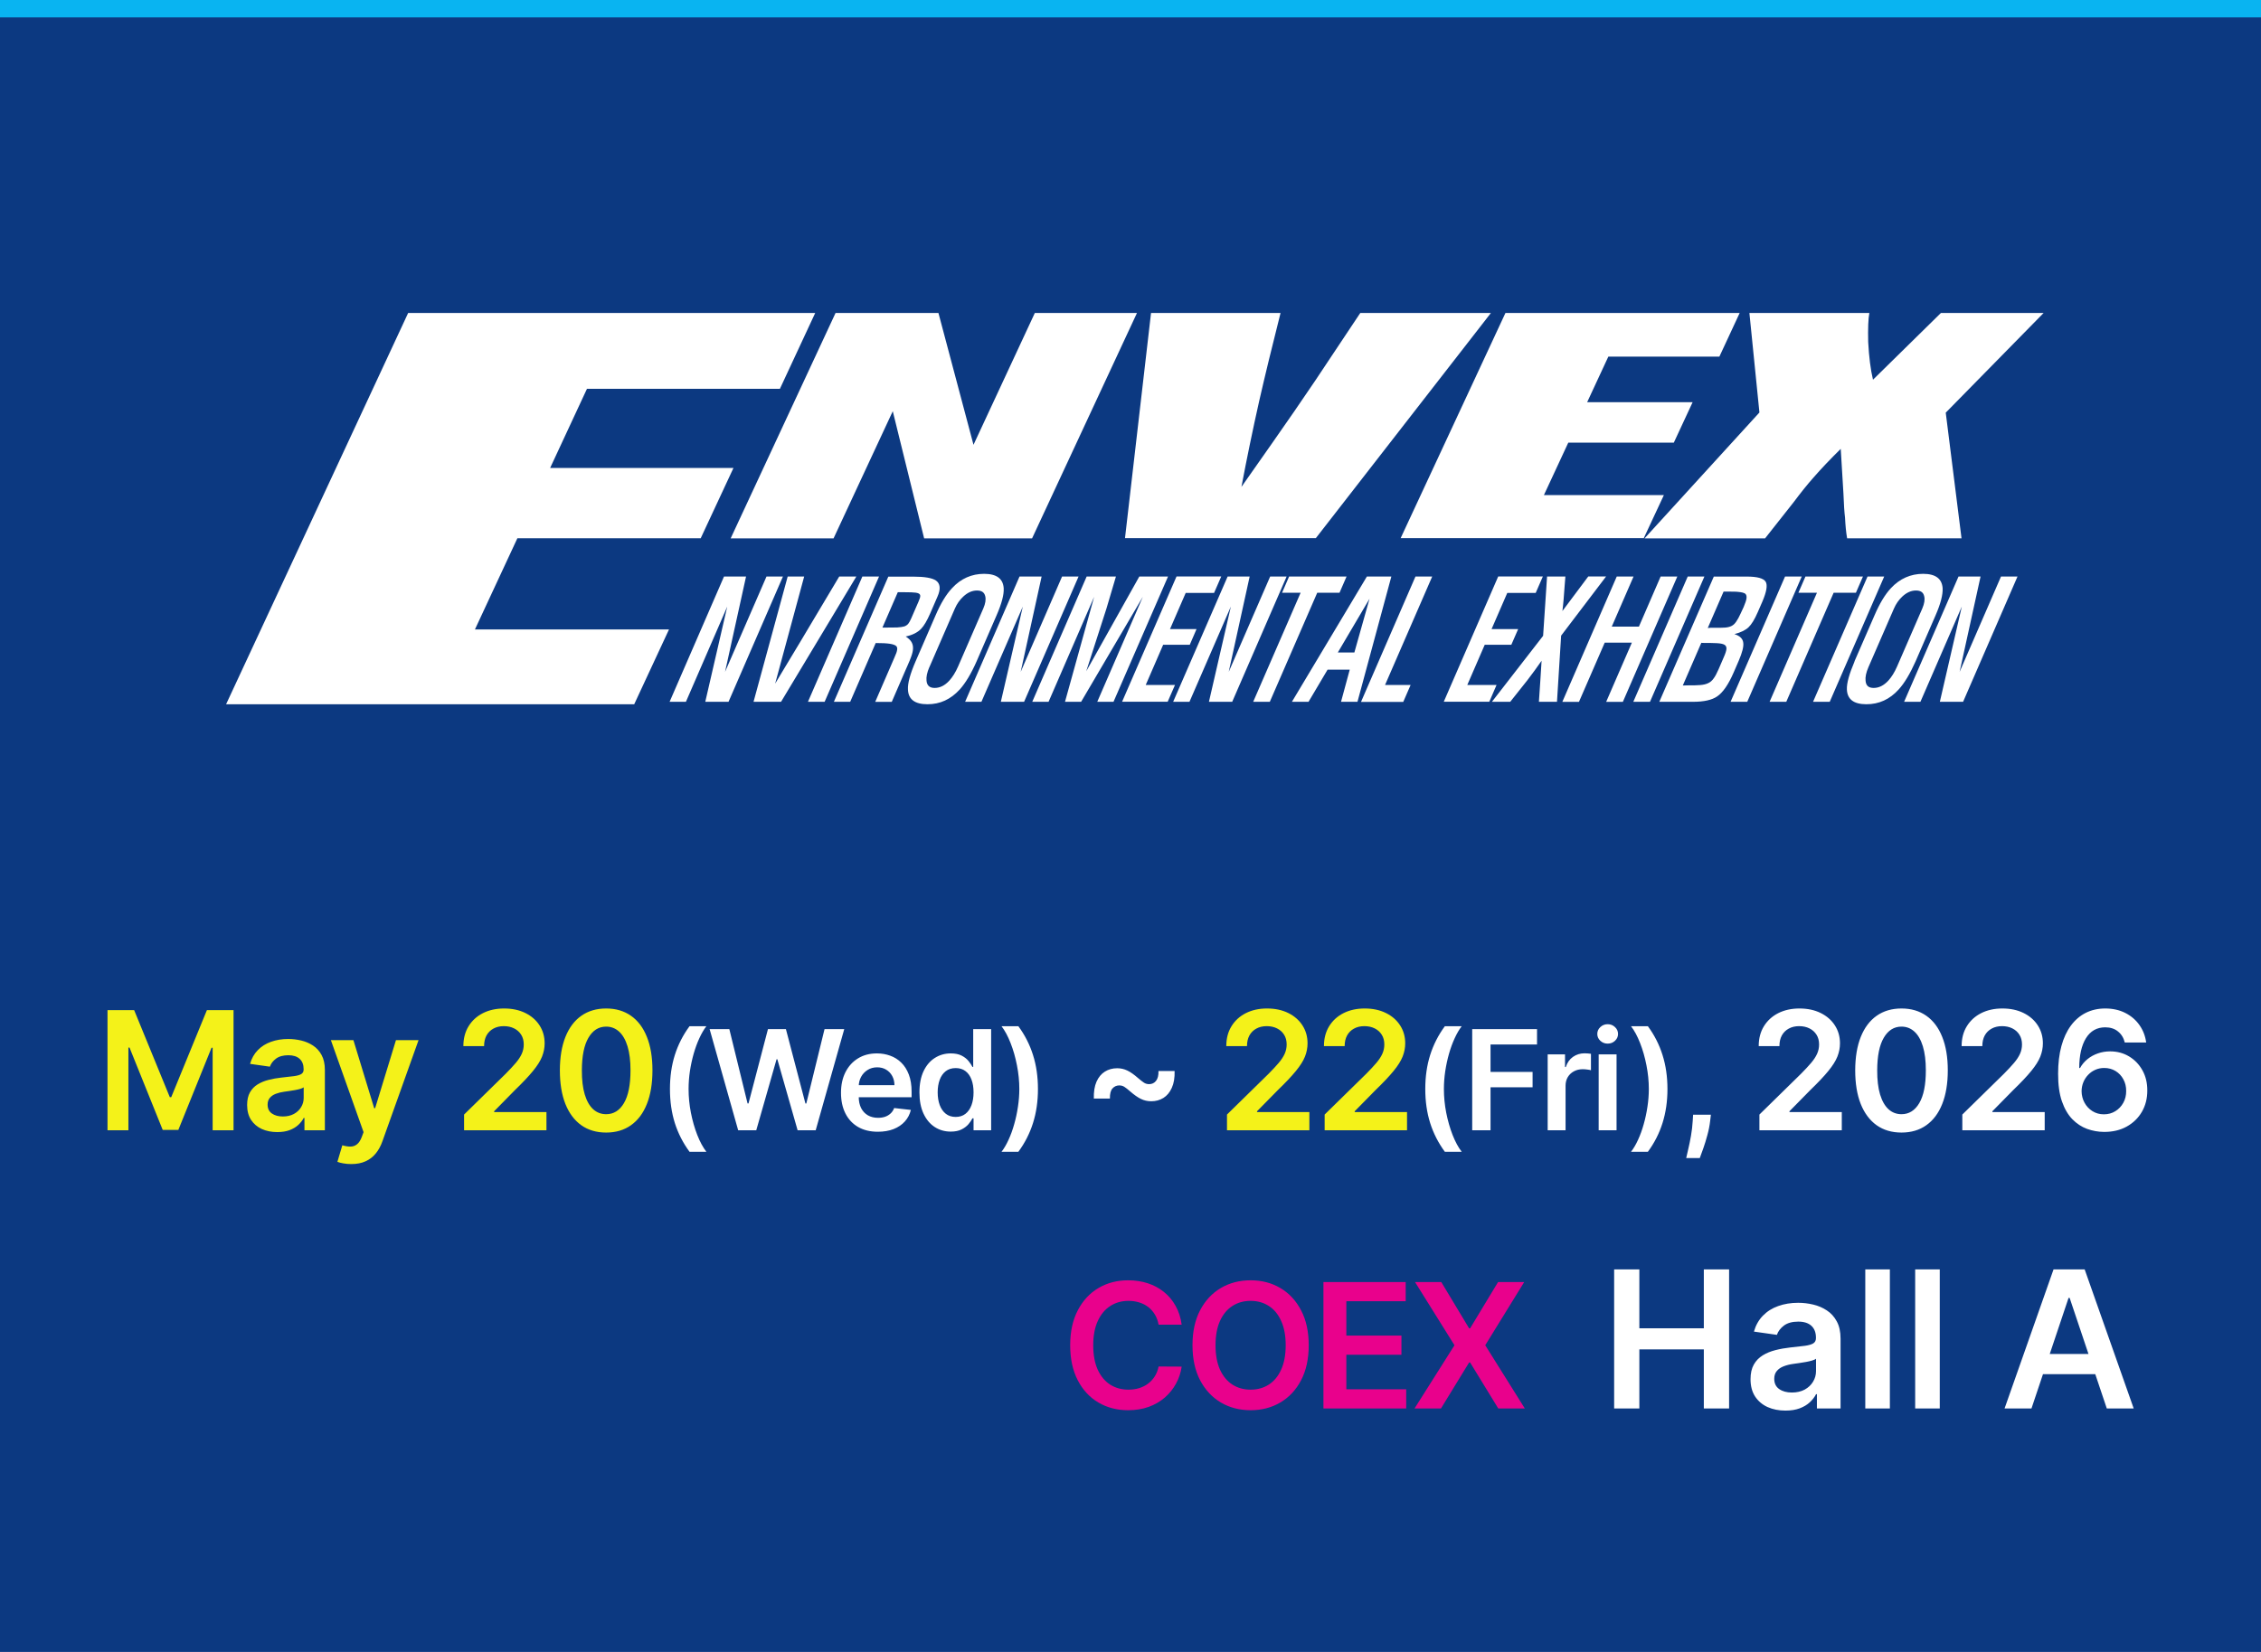
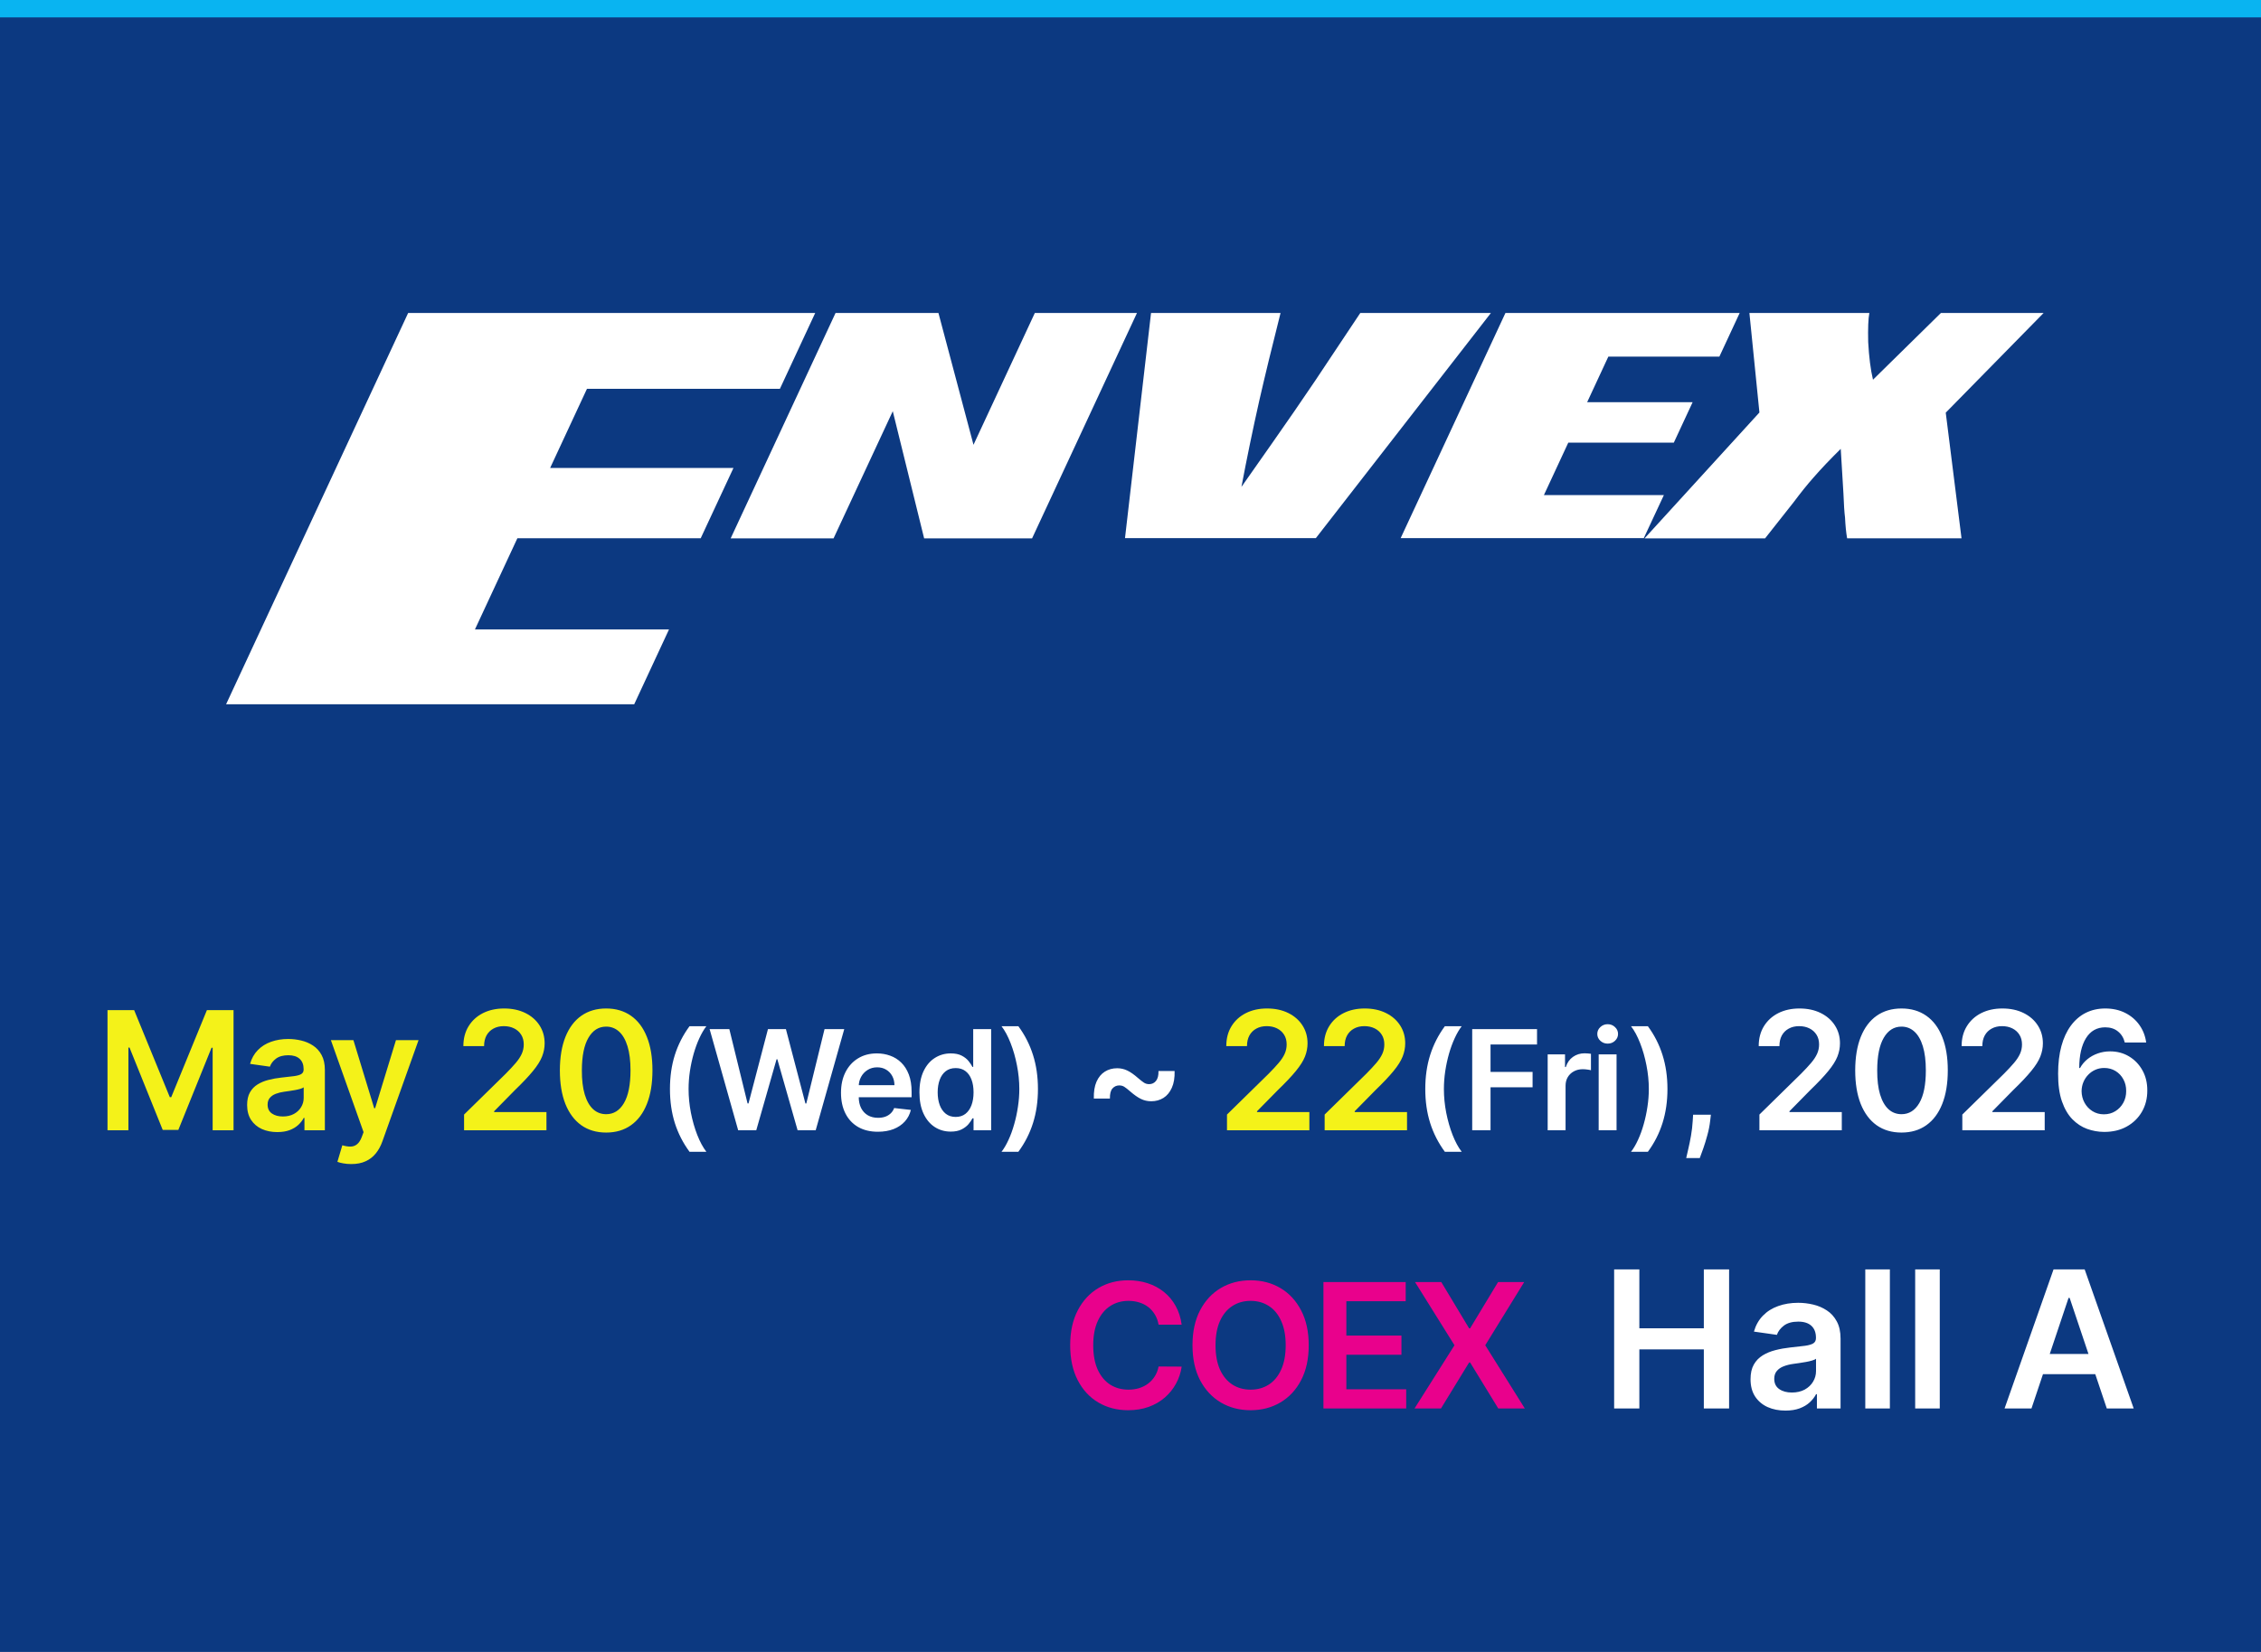
<svg xmlns="http://www.w3.org/2000/svg" width="260" height="190" viewBox="0 0 260 190" fill="none">
  <rect width="260" height="190" fill="#0C3981" />
  <path d="M89.684 44.72L93.743 36H46.934L26 81H72.931L76.929 72.401H54.613L59.494 61.911H80.576L84.345 53.822H63.263L67.497 44.72H89.698H89.684ZM118.681 61.924L130.743 36H118.998L111.946 51.159L107.915 36H96.082L84.021 61.924H95.853L102.663 47.295L106.27 61.924H118.681ZM151.312 61.897L171.444 36H156.423L153.241 40.776C152.047 42.6 150.591 44.76 148.886 47.235C147.443 49.321 145.406 52.245 142.757 56.002C143.37 52.755 144.052 49.448 144.807 46.088C145.467 43.197 146.283 39.837 147.254 36H132.361L129.367 61.897H151.319H151.312ZM197.717 41.017L200.05 36H173.115L161.068 61.891H189.027L191.333 56.947H177.538L180.343 50.911H192.479L194.642 46.256H182.514L184.948 41.017H197.717ZM235 36H223.189L215.381 43.673C215.105 42.513 214.922 41.064 214.829 39.334C214.794 37.764 214.835 36.651 214.963 36H201.17L202.322 47.443L189.108 61.924H202.969L206.253 57.766C207.062 56.686 207.817 55.74 208.531 54.935C209.455 53.875 210.507 52.775 211.673 51.628L211.983 56.76C212.03 58.041 212.092 58.959 212.166 59.529C212.212 60.455 212.287 61.247 212.407 61.917H225.562L223.748 47.463L235 36Z" fill="white" />
-   <path d="M225.218 66.309L218.96 80.719H220.836L225.595 69.766L223.069 80.719H225.742L232 66.309H230.103L225.343 77.276L227.751 66.309H225.225H225.218ZM214.858 76.735L217.792 69.991C218.029 69.45 218.345 68.993 218.751 68.614C219.247 68.15 219.772 67.918 220.325 67.918C220.877 67.918 221.172 68.136 221.27 68.579C221.368 68.951 221.291 69.422 221.053 69.984L218.148 76.665C217.854 77.34 217.512 77.881 217.134 78.295C216.623 78.843 216.063 79.124 215.461 79.124C214.858 79.124 214.572 78.85 214.529 78.295C214.48 77.867 214.593 77.347 214.858 76.735ZM213.262 76.075C212.647 77.515 212.346 78.59 212.38 79.307C212.429 80.438 213.179 81 214.628 81C216.076 81 217.301 80.438 218.33 79.307C219.002 78.569 219.646 77.487 220.276 76.075L222.586 70.756C223.167 69.422 223.426 68.389 223.39 67.658C223.313 66.548 222.565 66 221.144 66C219.723 66 218.463 66.548 217.435 67.658C216.769 68.375 216.147 69.407 215.565 70.756L213.249 76.075H213.262ZM214.754 66.309L208.489 80.719H210.407L216.672 66.309H214.754ZM208.937 68.178L203.492 80.719H205.41L210.855 68.178H213.416L214.228 66.309H207.615L206.803 68.178H208.93H208.937ZM205.269 66.309L199.005 80.719H200.923L207.188 66.309H205.269ZM196.381 72.232L198.2 68.044H198.432C199.166 68.044 199.656 68.044 199.908 68.08C200.279 68.115 200.531 68.178 200.678 68.276C200.818 68.389 200.867 68.564 200.838 68.803C200.818 69.014 200.706 69.351 200.509 69.815C200.237 70.412 200.034 70.841 199.9 71.094C199.727 71.41 199.558 71.656 199.397 71.803C199.229 71.958 199.019 72.063 198.774 72.12C198.558 72.176 198.257 72.204 197.851 72.204H196.975C196.772 72.204 196.576 72.204 196.387 72.232M195.715 73.946C196.562 73.946 197.116 73.96 197.396 73.974C197.836 73.995 198.137 74.059 198.298 74.157C198.473 74.255 198.55 74.424 198.529 74.649C198.509 74.867 198.403 75.19 198.208 75.625L197.62 76.988C197.409 77.466 197.227 77.81 197.059 78.028C196.877 78.288 196.667 78.471 196.422 78.576C196.191 78.689 195.883 78.766 195.492 78.794C195.225 78.822 194.742 78.829 194.029 78.829L193.511 78.843L195.638 73.939H195.723L195.715 73.946ZM197.08 66.309L190.809 80.719H194.68C195.932 80.719 196.856 80.515 197.458 80.101C198.116 79.658 198.753 78.745 199.355 77.354L199.943 75.998C200.356 75.035 200.531 74.34 200.461 73.911C200.405 73.454 200.062 73.124 199.447 72.934C200.167 72.745 200.712 72.485 201.063 72.155C201.413 71.824 201.77 71.241 202.133 70.405L202.659 69.197C203.141 68.073 203.274 67.307 203.043 66.913C202.799 66.513 202.071 66.316 200.86 66.316H197.073L197.08 66.309ZM194.078 66.309L187.82 80.719H189.738L195.996 66.309H194.078ZM185.916 66.309L179.658 80.726H181.57L184.531 73.918H187.653L184.698 80.726H186.617L192.881 66.309H190.963L188.465 72.07H185.343L187.848 66.309H185.923H185.916ZM177.447 73.131L171.561 80.719H173.667L175.641 78.232C176.013 77.747 176.285 77.368 176.481 77.108C176.705 76.799 176.964 76.426 177.272 75.998L177.126 78.316L176.964 80.719H179.043L179.519 73.11L184.692 66.302H182.641L179.666 70.279C179.715 69.92 179.757 69.478 179.806 68.937C179.827 68.621 179.861 68.122 179.918 67.447L180.009 66.309H177.902L177.447 73.138V73.131ZM172.282 66.309L166.024 80.712H171.259L172.092 78.787H168.726L170.735 74.157H173.793L174.577 72.358H171.519L173.325 68.199H176.594L177.419 66.302H172.282V66.309ZM162.77 66.309L156.506 80.733H161.363L162.21 78.787H159.27L164.695 66.309H162.777H162.77ZM153.839 75.049L157.485 68.867L155.743 75.049H153.839ZM157.184 66.309L148.562 80.719H150.472L152.662 77.023H155.211L154.209 80.719H156.1L159.997 66.309H157.184ZM149.562 68.178L144.109 80.719H146.02L151.472 68.178H154.034L154.846 66.309H148.239L147.427 68.178H149.569H149.562ZM141.17 66.309L134.905 80.719H136.781L141.541 69.766L139.02 80.719H141.695L147.953 66.309H146.062L141.296 77.276L143.703 66.309H141.176H141.17ZM135.29 66.309L129.033 80.712H134.275L135.115 78.787H131.749L133.757 74.157H136.817L137.593 72.358H134.542L136.347 68.199H139.609L140.435 66.302H135.298L135.29 66.309ZM124.959 66.309L118.702 80.719H120.578L125.82 68.642L122.468 80.719H124.322L131.42 68.642L126.177 80.719H128.046L134.317 66.309H131.014L124.91 77.206L127.241 69.97L128.326 66.309H124.966H124.959ZM117.239 66.309L110.982 80.719H112.858L117.617 69.766L115.09 80.719H117.764L124.028 66.309H122.132L117.372 77.276L119.78 66.309H117.253H117.239ZM106.873 76.735L109.806 69.991C110.044 69.45 110.359 68.993 110.772 68.614C111.269 68.15 111.794 67.918 112.346 67.918C112.899 67.918 113.193 68.136 113.298 68.579C113.389 68.951 113.319 69.422 113.074 69.984L110.17 76.665C109.876 77.34 109.533 77.881 109.155 78.295C108.651 78.843 108.091 79.124 107.475 79.124C106.901 79.124 106.593 78.85 106.544 78.295C106.495 77.867 106.607 77.347 106.866 76.735M105.284 76.075C104.661 77.515 104.367 78.59 104.409 79.307C104.451 80.438 105.2 81 106.656 81C108.112 81 109.316 80.438 110.359 79.307C111.024 78.569 111.675 77.487 112.298 76.075L114.607 70.756C115.188 69.422 115.461 68.389 115.419 67.658C115.349 66.548 114.593 66 113.165 66C111.738 66 110.485 66.548 109.47 67.658C108.798 68.375 108.175 69.407 107.594 70.756L105.284 76.075ZM101.47 72.19L103.24 68.115C104.024 68.115 104.556 68.115 104.815 68.129C105.207 68.143 105.466 68.178 105.613 68.248C105.76 68.311 105.83 68.417 105.823 68.557C105.823 68.684 105.753 68.895 105.62 69.204L104.787 71.122C104.654 71.41 104.549 71.614 104.451 71.733C104.332 71.881 104.178 71.979 103.989 72.049C103.807 72.105 103.534 72.141 103.17 72.169C102.932 72.176 102.463 72.183 101.771 72.183H101.456L101.47 72.19ZM102.156 66.309L95.891 80.719H97.767L100.7 73.96C101.421 73.96 101.96 73.988 102.331 74.045C102.694 74.101 102.932 74.192 103.065 74.311C103.177 74.431 103.205 74.606 103.149 74.824C103.128 74.972 103.03 75.232 102.863 75.604L102.827 75.689L100.644 80.726H102.547L104.192 76.932L104.318 76.651C104.549 76.124 104.71 75.745 104.78 75.527C104.913 75.162 104.983 74.86 104.99 74.614C105.004 74.326 104.948 74.073 104.822 73.855C104.689 73.623 104.465 73.412 104.15 73.208C104.913 73.047 105.515 72.752 105.935 72.309C106.257 71.972 106.6 71.389 106.957 70.574L107.804 68.621C108.196 67.735 108.126 67.117 107.622 66.766C107.181 66.471 106.32 66.323 105.039 66.323H102.156V66.309ZM99.167 66.309L92.909 80.719H94.827L101.085 66.309H99.167ZM90.579 66.309L86.652 80.719H89.816L98.474 66.309H96.507L94.323 69.97C93.609 71.171 92.826 72.492 91.965 73.925C91.468 74.754 90.705 76.012 89.69 77.705L89.137 78.632L92.475 66.309H90.572H90.579ZM83.257 66.309L77 80.719H78.876L83.628 69.766L81.102 80.719H83.775L90.033 66.309H88.143L83.376 77.276L85.791 66.309H83.257Z" fill="white" />
  <path d="M12.363 116.182H15.426L19.528 126.195H19.69L23.793 116.182H26.856V130H24.454V120.507H24.326L20.507 129.96H18.712L14.893 120.487H14.765V130H12.363V116.182ZM31.886 130.209C31.229 130.209 30.638 130.092 30.111 129.858C29.59 129.62 29.176 129.269 28.87 128.806C28.569 128.342 28.418 127.771 28.418 127.092C28.418 126.507 28.526 126.024 28.742 125.641C28.958 125.259 29.252 124.953 29.626 124.724C29.999 124.494 30.42 124.321 30.887 124.204C31.36 124.083 31.848 123.995 32.352 123.941C32.959 123.878 33.451 123.822 33.829 123.772C34.207 123.718 34.481 123.637 34.652 123.529C34.828 123.417 34.915 123.244 34.915 123.01V122.969C34.915 122.461 34.765 122.068 34.463 121.789C34.162 121.51 33.728 121.37 33.161 121.37C32.563 121.37 32.088 121.501 31.738 121.762C31.391 122.023 31.157 122.331 31.036 122.686L28.755 122.362C28.935 121.732 29.232 121.206 29.646 120.783C30.06 120.356 30.566 120.037 31.164 119.825C31.762 119.609 32.423 119.501 33.148 119.501C33.647 119.501 34.144 119.56 34.639 119.677C35.134 119.794 35.586 119.987 35.995 120.257C36.404 120.522 36.733 120.885 36.98 121.343C37.232 121.802 37.358 122.376 37.358 123.064V130H35.01V128.576H34.929C34.781 128.864 34.571 129.134 34.301 129.386C34.036 129.633 33.701 129.834 33.296 129.987C32.896 130.135 32.426 130.209 31.886 130.209ZM32.52 128.414C33.011 128.414 33.436 128.318 33.795 128.124C34.155 127.926 34.432 127.665 34.625 127.342C34.823 127.018 34.922 126.665 34.922 126.282V125.061C34.846 125.124 34.715 125.183 34.531 125.237C34.351 125.29 34.148 125.338 33.924 125.378C33.699 125.419 33.476 125.455 33.256 125.486C33.035 125.518 32.844 125.545 32.682 125.567C32.318 125.617 31.992 125.698 31.704 125.81C31.416 125.922 31.189 126.08 31.022 126.282C30.856 126.48 30.773 126.737 30.773 127.051C30.773 127.501 30.937 127.841 31.265 128.07C31.594 128.3 32.012 128.414 32.52 128.414ZM40.391 133.886C40.058 133.886 39.75 133.859 39.467 133.805C39.188 133.756 38.965 133.697 38.799 133.63L39.365 131.727C39.721 131.831 40.038 131.88 40.317 131.876C40.596 131.871 40.841 131.783 41.052 131.613C41.268 131.446 41.45 131.167 41.599 130.776L41.808 130.216L38.05 119.636H40.641L43.029 127.463H43.137L45.532 119.636H48.13L43.98 131.255C43.787 131.804 43.531 132.274 43.211 132.665C42.892 133.061 42.501 133.362 42.037 133.569C41.578 133.781 41.03 133.886 40.391 133.886ZM53.366 130V128.192L58.163 123.489C58.622 123.026 59.004 122.614 59.31 122.254C59.616 121.894 59.846 121.546 59.998 121.208C60.151 120.871 60.228 120.511 60.228 120.129C60.228 119.693 60.129 119.319 59.931 119.009C59.733 118.694 59.461 118.451 59.114 118.28C58.768 118.109 58.375 118.024 57.934 118.024C57.48 118.024 57.081 118.118 56.739 118.307C56.398 118.492 56.132 118.755 55.943 119.097C55.759 119.438 55.667 119.846 55.667 120.318H53.285C53.285 119.441 53.485 118.678 53.886 118.031C54.286 117.383 54.837 116.881 55.538 116.526C56.245 116.171 57.054 115.993 57.968 115.993C58.894 115.993 59.708 116.166 60.41 116.512C61.112 116.859 61.656 117.333 62.043 117.936C62.434 118.539 62.63 119.227 62.63 120.001C62.63 120.518 62.531 121.026 62.333 121.526C62.135 122.025 61.786 122.578 61.287 123.185C60.792 123.793 60.097 124.528 59.202 125.392L56.821 127.814V127.908H62.839V130H53.366ZM69.704 130.263C68.593 130.263 67.64 129.982 66.844 129.42C66.052 128.853 65.442 128.037 65.015 126.971C64.592 125.9 64.381 124.611 64.381 123.104C64.385 121.598 64.599 120.316 65.022 119.259C65.449 118.197 66.059 117.387 66.85 116.83C67.647 116.272 68.598 115.993 69.704 115.993C70.811 115.993 71.762 116.272 72.558 116.83C73.355 117.387 73.964 118.197 74.387 119.259C74.814 120.32 75.028 121.602 75.028 123.104C75.028 124.616 74.814 125.907 74.387 126.977C73.964 128.043 73.355 128.857 72.558 129.42C71.767 129.982 70.815 130.263 69.704 130.263ZM69.704 128.151C70.568 128.151 71.249 127.726 71.749 126.876C72.252 126.021 72.504 124.764 72.504 123.104C72.504 122.007 72.39 121.085 72.16 120.338C71.931 119.591 71.607 119.029 71.189 118.651C70.77 118.269 70.276 118.078 69.704 118.078C68.845 118.078 68.166 118.505 67.667 119.36C67.167 120.21 66.915 121.458 66.911 123.104C66.906 124.206 67.017 125.133 67.242 125.884C67.471 126.635 67.795 127.202 68.213 127.585C68.632 127.962 69.129 128.151 69.704 128.151ZM141.096 130V128.192L145.893 123.489C146.352 123.026 146.734 122.614 147.04 122.254C147.346 121.894 147.575 121.546 147.728 121.208C147.881 120.871 147.957 120.511 147.957 120.129C147.957 119.693 147.859 119.319 147.661 119.009C147.463 118.694 147.191 118.451 146.844 118.28C146.498 118.109 146.104 118.024 145.663 118.024C145.209 118.024 144.811 118.118 144.469 118.307C144.127 118.492 143.862 118.755 143.673 119.097C143.489 119.438 143.396 119.846 143.396 120.318H141.015C141.015 119.441 141.215 118.678 141.615 118.031C142.015 117.383 142.566 116.881 143.268 116.526C143.974 116.171 144.784 115.993 145.697 115.993C146.624 115.993 147.438 116.166 148.14 116.512C148.841 116.859 149.386 117.333 149.772 117.936C150.164 118.539 150.359 119.227 150.359 120.001C150.359 120.518 150.26 121.026 150.063 121.526C149.865 122.025 149.516 122.578 149.017 123.185C148.522 123.793 147.827 124.528 146.932 125.392L144.55 127.814V127.908H150.569V130H141.096ZM152.326 130V128.192L157.124 123.489C157.582 123.026 157.965 122.614 158.271 122.254C158.577 121.894 158.806 121.546 158.959 121.208C159.112 120.871 159.188 120.511 159.188 120.129C159.188 119.693 159.089 119.319 158.891 119.009C158.693 118.694 158.421 118.451 158.075 118.28C157.729 118.109 157.335 118.024 156.894 118.024C156.44 118.024 156.042 118.118 155.7 118.307C155.358 118.492 155.093 118.755 154.904 119.097C154.719 119.438 154.627 119.846 154.627 120.318H152.245C152.245 119.441 152.446 118.678 152.846 118.031C153.246 117.383 153.797 116.881 154.499 116.526C155.205 116.171 156.015 115.993 156.928 115.993C157.855 115.993 158.669 116.166 159.37 116.512C160.072 116.859 160.616 117.333 161.003 117.936C161.395 118.539 161.59 119.227 161.59 120.001C161.59 120.518 161.491 121.026 161.293 121.526C161.095 122.025 160.747 122.578 160.248 123.185C159.753 123.793 159.058 124.528 158.163 125.392L155.781 127.814V127.908H161.799V130H152.326Z" fill="#F4F219" />
  <path d="M77.04 125.256C77.04 123.835 77.227 122.53 77.602 121.341C77.981 120.148 78.544 119.045 79.29 118.034H81.227C80.939 118.409 80.671 118.869 80.421 119.415C80.171 119.956 79.953 120.551 79.767 121.199C79.585 121.843 79.441 122.511 79.335 123.205C79.233 123.898 79.182 124.581 79.182 125.256C79.182 126.153 79.271 127.062 79.449 127.983C79.631 128.903 79.875 129.756 80.182 130.54C80.492 131.328 80.841 131.972 81.227 132.472H79.29C78.544 131.46 77.981 130.36 77.602 129.17C77.227 127.977 77.04 126.672 77.04 125.256ZM84.885 130L81.601 118.364H83.868L85.965 126.915H86.073L88.311 118.364H90.374L92.618 126.92H92.72L94.817 118.364H97.084L93.8 130H91.72L89.391 121.835H89.3L86.965 130H84.885ZM100.948 130.17C100.073 130.17 99.317 129.989 98.681 129.625C98.048 129.258 97.561 128.739 97.22 128.068C96.879 127.394 96.709 126.6 96.709 125.688C96.709 124.79 96.879 124.002 97.22 123.324C97.565 122.642 98.046 122.112 98.664 121.733C99.281 121.35 100.006 121.159 100.84 121.159C101.378 121.159 101.885 121.246 102.362 121.42C102.844 121.591 103.268 121.856 103.635 122.216C104.006 122.576 104.298 123.034 104.51 123.591C104.722 124.144 104.828 124.803 104.828 125.568V126.199H97.675V124.812H102.857C102.853 124.419 102.768 124.068 102.601 123.761C102.434 123.451 102.201 123.206 101.902 123.028C101.607 122.85 101.262 122.761 100.868 122.761C100.448 122.761 100.078 122.864 99.76 123.068C99.442 123.269 99.194 123.534 99.016 123.864C98.842 124.189 98.753 124.547 98.749 124.938V126.148C98.749 126.655 98.842 127.091 99.027 127.455C99.213 127.814 99.472 128.091 99.806 128.284C100.139 128.473 100.529 128.568 100.976 128.568C101.275 128.568 101.546 128.527 101.789 128.443C102.031 128.356 102.241 128.229 102.419 128.062C102.597 127.896 102.732 127.689 102.823 127.443L104.743 127.659C104.622 128.167 104.391 128.61 104.05 128.989C103.713 129.364 103.281 129.655 102.755 129.864C102.228 130.068 101.626 130.17 100.948 130.17ZM109.327 130.153C108.641 130.153 108.028 129.977 107.486 129.625C106.944 129.273 106.516 128.761 106.202 128.091C105.888 127.42 105.73 126.606 105.73 125.648C105.73 124.678 105.89 123.86 106.208 123.193C106.53 122.523 106.963 122.017 107.509 121.676C108.054 121.331 108.662 121.159 109.333 121.159C109.844 121.159 110.265 121.246 110.594 121.42C110.924 121.591 111.185 121.797 111.378 122.04C111.571 122.278 111.721 122.504 111.827 122.716H111.912V118.364H113.975V130H111.952V128.625H111.827C111.721 128.837 111.568 129.062 111.367 129.301C111.166 129.536 110.901 129.737 110.571 129.903C110.242 130.07 109.827 130.153 109.327 130.153ZM109.901 128.466C110.337 128.466 110.708 128.348 111.015 128.114C111.321 127.875 111.554 127.544 111.713 127.119C111.873 126.695 111.952 126.201 111.952 125.636C111.952 125.072 111.873 124.581 111.713 124.165C111.558 123.748 111.327 123.424 111.02 123.193C110.717 122.962 110.344 122.847 109.901 122.847C109.443 122.847 109.06 122.966 108.753 123.205C108.446 123.443 108.215 123.773 108.06 124.193C107.905 124.614 107.827 125.095 107.827 125.636C107.827 126.182 107.905 126.669 108.06 127.097C108.219 127.521 108.452 127.856 108.759 128.102C109.069 128.345 109.45 128.466 109.901 128.466ZM119.357 125.256C119.357 126.672 119.168 127.977 118.789 129.17C118.414 130.36 117.853 131.46 117.107 132.472H115.17C115.461 132.097 115.73 131.638 115.976 131.097C116.226 130.555 116.442 129.96 116.624 129.312C116.81 128.665 116.954 127.994 117.056 127.301C117.162 126.608 117.215 125.926 117.215 125.256C117.215 124.358 117.124 123.449 116.942 122.528C116.764 121.608 116.52 120.754 116.209 119.966C115.902 119.178 115.556 118.534 115.17 118.034H117.107C117.853 119.045 118.414 120.148 118.789 121.341C119.168 122.53 119.357 123.835 119.357 125.256ZM125.784 126.35C125.763 125.575 125.865 124.929 126.091 124.413C126.321 123.898 126.641 123.512 127.05 123.256C127.463 122.996 127.936 122.866 128.469 122.866C128.882 122.866 129.27 122.954 129.632 123.129C129.994 123.299 130.41 123.591 130.879 124.004C131.147 124.234 131.369 124.407 131.543 124.522C131.718 124.637 131.918 124.695 132.144 124.695C132.468 124.695 132.73 124.571 132.93 124.324C133.135 124.072 133.231 123.693 133.218 123.186H135.072C135.093 123.957 134.987 124.601 134.752 125.116C134.522 125.632 134.2 126.02 133.787 126.28C133.374 126.536 132.907 126.663 132.387 126.663C131.961 126.663 131.565 126.574 131.198 126.395C130.832 126.216 130.42 125.928 129.964 125.532C129.683 125.285 129.457 125.108 129.287 125.001C129.121 124.895 128.927 124.842 128.705 124.842C128.394 124.842 128.134 124.959 127.925 125.193C127.721 125.423 127.623 125.809 127.631 126.35H125.784ZM163.897 125.256C163.897 123.835 164.085 122.53 164.46 121.341C164.839 120.148 165.401 119.045 166.147 118.034H168.085C167.797 118.409 167.528 118.869 167.278 119.415C167.028 119.956 166.81 120.551 166.625 121.199C166.443 121.843 166.299 122.511 166.193 123.205C166.091 123.898 166.039 124.581 166.039 125.256C166.039 126.153 166.128 127.062 166.306 127.983C166.488 128.903 166.733 129.756 167.039 130.54C167.35 131.328 167.698 131.972 168.085 132.472H166.147C165.401 131.46 164.839 130.36 164.46 129.17C164.085 127.977 163.897 126.672 163.897 125.256ZM169.294 130V118.364H176.748V120.131H171.402V123.29H176.237V125.057H171.402V130H169.294ZM177.973 130V121.273H179.967V122.727H180.058C180.217 122.223 180.49 121.835 180.876 121.562C181.266 121.286 181.712 121.148 182.212 121.148C182.325 121.148 182.452 121.153 182.592 121.165C182.736 121.172 182.855 121.186 182.95 121.205V123.097C182.863 123.066 182.725 123.04 182.535 123.017C182.35 122.991 182.17 122.977 181.996 122.977C181.621 122.977 181.283 123.059 180.984 123.222C180.689 123.381 180.456 123.602 180.285 123.886C180.115 124.17 180.03 124.498 180.03 124.869V130H177.973ZM183.837 130V121.273H185.893V130H183.837ZM184.871 120.034C184.545 120.034 184.265 119.926 184.03 119.71C183.795 119.491 183.678 119.227 183.678 118.92C183.678 118.61 183.795 118.347 184.03 118.131C184.265 117.911 184.545 117.801 184.871 117.801C185.2 117.801 185.481 117.911 185.712 118.131C185.946 118.347 186.064 118.61 186.064 118.92C186.064 119.227 185.946 119.491 185.712 119.71C185.481 119.926 185.2 120.034 184.871 120.034ZM191.746 125.256C191.746 126.672 191.556 127.977 191.178 129.17C190.803 130.36 190.242 131.46 189.496 132.472H187.558C187.85 132.097 188.119 131.638 188.365 131.097C188.615 130.555 188.831 129.96 189.013 129.312C189.198 128.665 189.342 127.994 189.445 127.301C189.551 126.608 189.604 125.926 189.604 125.256C189.604 124.358 189.513 123.449 189.331 122.528C189.153 121.608 188.909 120.754 188.598 119.966C188.291 119.178 187.945 118.534 187.558 118.034H189.496C190.242 119.045 190.803 120.148 191.178 121.341C191.556 122.53 191.746 123.835 191.746 125.256ZM196.741 128.21L196.658 128.913C196.598 129.45 196.492 129.996 196.338 130.55C196.189 131.108 196.031 131.621 195.865 132.09C195.699 132.559 195.565 132.928 195.463 133.196H193.903C193.963 132.936 194.044 132.582 194.146 132.135C194.252 131.688 194.355 131.185 194.453 130.626C194.551 130.068 194.617 129.501 194.651 128.926L194.696 128.21H196.741ZM202.321 130V128.192L207.118 123.489C207.577 123.026 207.959 122.614 208.265 122.254C208.571 121.894 208.8 121.546 208.953 121.208C209.106 120.871 209.183 120.511 209.183 120.129C209.183 119.693 209.084 119.319 208.886 119.009C208.688 118.694 208.416 118.451 208.069 118.28C207.723 118.109 207.329 118.024 206.889 118.024C206.434 118.024 206.036 118.118 205.694 118.307C205.352 118.492 205.087 118.755 204.898 119.097C204.714 119.438 204.622 119.846 204.622 120.318H202.24C202.24 119.441 202.44 118.678 202.84 118.031C203.241 117.383 203.792 116.881 204.493 116.526C205.2 116.171 206.009 115.993 206.922 115.993C207.849 115.993 208.663 116.166 209.365 116.512C210.066 116.859 210.611 117.333 210.998 117.936C211.389 118.539 211.585 119.227 211.585 120.001C211.585 120.518 211.486 121.026 211.288 121.526C211.09 122.025 210.741 122.578 210.242 123.185C209.747 123.793 209.052 124.528 208.157 125.392L205.775 127.814V127.908H211.794V130H202.321ZM218.659 130.263C217.548 130.263 216.594 129.982 215.798 129.42C215.007 128.853 214.397 128.037 213.97 126.971C213.547 125.9 213.336 124.611 213.336 123.104C213.34 121.598 213.554 120.316 213.977 119.259C214.404 118.197 215.013 117.387 215.805 116.83C216.601 116.272 217.553 115.993 218.659 115.993C219.766 115.993 220.717 116.272 221.513 116.83C222.309 117.387 222.919 118.197 223.342 119.259C223.769 120.32 223.983 121.602 223.983 123.104C223.983 124.616 223.769 125.907 223.342 126.977C222.919 128.043 222.309 128.857 221.513 129.42C220.722 129.982 219.77 130.263 218.659 130.263ZM218.659 128.151C219.523 128.151 220.204 127.726 220.704 126.876C221.207 126.021 221.459 124.764 221.459 123.104C221.459 122.007 221.344 121.085 221.115 120.338C220.886 119.591 220.562 119.029 220.144 118.651C219.725 118.269 219.23 118.078 218.659 118.078C217.8 118.078 217.121 118.505 216.621 119.36C216.122 120.21 215.87 121.458 215.866 123.104C215.861 124.206 215.972 125.133 216.196 125.884C216.426 126.635 216.75 127.202 217.168 127.585C217.586 127.962 218.083 128.151 218.659 128.151ZM225.654 130V128.192L230.452 123.489C230.91 123.026 231.293 122.614 231.599 122.254C231.905 121.894 232.134 121.546 232.287 121.208C232.44 120.871 232.516 120.511 232.516 120.129C232.516 119.693 232.417 119.319 232.219 119.009C232.021 118.694 231.749 118.451 231.403 118.28C231.057 118.109 230.663 118.024 230.222 118.024C229.768 118.024 229.37 118.118 229.028 118.307C228.686 118.492 228.421 118.755 228.232 119.097C228.047 119.438 227.955 119.846 227.955 120.318H225.573C225.573 119.441 225.774 118.678 226.174 118.031C226.574 117.383 227.125 116.881 227.827 116.526C228.533 116.171 229.343 115.993 230.256 115.993C231.183 115.993 231.997 116.166 232.698 116.512C233.4 116.859 233.944 117.333 234.331 117.936C234.723 118.539 234.918 119.227 234.918 120.001C234.918 120.518 234.819 121.026 234.621 121.526C234.423 122.025 234.075 122.578 233.576 123.185C233.081 123.793 232.386 124.528 231.491 125.392L229.109 127.814V127.908H235.127V130H225.654ZM241.946 130.189C241.284 130.184 240.639 130.07 240.009 129.845C239.379 129.615 238.813 129.244 238.309 128.732C237.805 128.214 237.405 127.528 237.108 126.674C236.811 125.815 236.665 124.751 236.669 123.482C236.669 122.299 236.795 121.244 237.047 120.318C237.299 119.391 237.661 118.609 238.133 117.97C238.606 117.327 239.175 116.836 239.84 116.499C240.511 116.162 241.26 115.993 242.087 115.993C242.955 115.993 243.725 116.164 244.395 116.506C245.069 116.848 245.614 117.315 246.028 117.909C246.441 118.498 246.698 119.164 246.797 119.906H244.334C244.208 119.375 243.949 118.953 243.558 118.638C243.171 118.318 242.681 118.159 242.087 118.159C241.129 118.159 240.391 118.575 239.874 119.407C239.361 120.239 239.103 121.382 239.098 122.835H239.193C239.413 122.439 239.699 122.099 240.05 121.816C240.4 121.532 240.796 121.314 241.237 121.161C241.682 121.004 242.152 120.925 242.647 120.925C243.457 120.925 244.183 121.118 244.827 121.505C245.474 121.892 245.987 122.425 246.365 123.104C246.743 123.779 246.929 124.553 246.925 125.425C246.929 126.334 246.723 127.15 246.304 127.875C245.886 128.594 245.303 129.161 244.557 129.575C243.81 129.989 242.94 130.193 241.946 130.189ZM241.932 128.165C242.422 128.165 242.861 128.046 243.248 127.807C243.635 127.569 243.94 127.247 244.165 126.842C244.39 126.437 244.5 125.983 244.496 125.479C244.5 124.985 244.393 124.537 244.172 124.137C243.956 123.736 243.657 123.419 243.275 123.185C242.892 122.951 242.456 122.835 241.966 122.835C241.601 122.835 241.262 122.904 240.947 123.044C240.632 123.183 240.358 123.377 240.124 123.624C239.89 123.867 239.705 124.15 239.571 124.474C239.44 124.793 239.373 125.135 239.368 125.5C239.373 125.981 239.485 126.424 239.705 126.829C239.926 127.234 240.23 127.558 240.616 127.8C241.003 128.043 241.442 128.165 241.932 128.165Z" fill="white" />
  <path d="M135.885 152.362H133.229C133.153 151.927 133.013 151.541 132.81 151.205C132.606 150.864 132.353 150.575 132.05 150.338C131.747 150.101 131.401 149.924 131.013 149.805C130.629 149.682 130.215 149.621 129.77 149.621C128.979 149.621 128.278 149.82 127.668 150.217C127.057 150.61 126.579 151.188 126.233 151.95C125.887 152.708 125.714 153.634 125.714 154.727C125.714 155.84 125.887 156.777 126.233 157.54C126.583 158.297 127.062 158.87 127.668 159.259C128.278 159.642 128.977 159.834 129.763 159.834C130.198 159.834 130.606 159.777 130.984 159.663C131.368 159.545 131.711 159.372 132.014 159.145C132.322 158.918 132.58 158.638 132.788 158.307C133.001 157.975 133.148 157.597 133.229 157.17L135.885 157.185C135.786 157.876 135.57 158.525 135.239 159.131C134.912 159.737 134.483 160.272 133.953 160.736C133.423 161.195 132.803 161.555 132.092 161.815C131.382 162.071 130.594 162.199 129.727 162.199C128.449 162.199 127.308 161.903 126.304 161.311C125.3 160.719 124.509 159.865 123.932 158.747C123.354 157.63 123.065 156.29 123.065 154.727C123.065 153.16 123.357 151.82 123.939 150.707C124.521 149.59 125.314 148.735 126.318 148.143C127.322 147.552 128.458 147.256 129.727 147.256C130.537 147.256 131.29 147.369 131.986 147.597C132.682 147.824 133.302 148.158 133.847 148.598C134.391 149.034 134.839 149.569 135.189 150.203C135.544 150.833 135.776 151.553 135.885 152.362ZM150.495 154.727C150.495 156.295 150.202 157.637 149.614 158.754C149.032 159.867 148.237 160.719 147.228 161.311C146.224 161.903 145.086 162.199 143.812 162.199C142.538 162.199 141.397 161.903 140.389 161.311C139.385 160.714 138.589 159.86 138.002 158.747C137.42 157.63 137.129 156.29 137.129 154.727C137.129 153.16 137.42 151.82 138.002 150.707C138.589 149.59 139.385 148.735 140.389 148.143C141.397 147.552 142.538 147.256 143.812 147.256C145.086 147.256 146.224 147.552 147.228 148.143C148.237 148.735 149.032 149.59 149.614 150.707C150.202 151.82 150.495 153.16 150.495 154.727ZM147.846 154.727C147.846 153.624 147.673 152.694 147.327 151.936C146.987 151.174 146.513 150.598 145.907 150.21C145.301 149.817 144.603 149.621 143.812 149.621C143.021 149.621 142.323 149.817 141.717 150.21C141.111 150.598 140.635 151.174 140.289 151.936C139.948 152.694 139.778 153.624 139.778 154.727C139.778 155.83 139.948 156.763 140.289 157.526C140.635 158.283 141.111 158.858 141.717 159.251C142.323 159.64 143.021 159.834 143.812 159.834C144.603 159.834 145.301 159.64 145.907 159.251C146.513 158.858 146.987 158.283 147.327 157.526C147.673 156.763 147.846 155.83 147.846 154.727ZM152.186 162V147.455H161.646V149.663H154.821V153.612H161.156V155.821H154.821V159.791H161.703V162H152.186ZM165.736 147.455L168.939 152.781H169.053L172.27 147.455H175.275L170.793 154.727L175.346 162H172.292L169.053 156.709H168.939L165.701 162H162.661L167.256 154.727L162.718 147.455H165.736Z" fill="#E9018C" />
  <path d="M185.616 162V146H188.515V152.773H195.929V146H198.835V162H195.929V155.203H188.515V162H185.616ZM205.316 162.242C204.555 162.242 203.87 162.107 203.261 161.836C202.657 161.56 202.178 161.154 201.823 160.617C201.474 160.081 201.3 159.419 201.3 158.633C201.3 157.956 201.425 157.396 201.675 156.953C201.925 156.51 202.266 156.156 202.698 155.891C203.131 155.625 203.618 155.424 204.159 155.289C204.706 155.148 205.271 155.047 205.855 154.984C206.558 154.911 207.128 154.846 207.566 154.789C208.003 154.727 208.321 154.633 208.519 154.508C208.722 154.378 208.823 154.177 208.823 153.906V153.859C208.823 153.271 208.649 152.815 208.3 152.492C207.951 152.169 207.448 152.008 206.792 152.008C206.099 152.008 205.55 152.159 205.144 152.461C204.743 152.763 204.472 153.12 204.331 153.531L201.691 153.156C201.899 152.427 202.243 151.818 202.722 151.328C203.201 150.833 203.787 150.464 204.48 150.219C205.172 149.969 205.938 149.844 206.777 149.844C207.355 149.844 207.93 149.911 208.503 150.047C209.076 150.182 209.599 150.406 210.073 150.719C210.547 151.026 210.928 151.445 211.214 151.977C211.506 152.508 211.652 153.172 211.652 153.969V162H208.933V160.352H208.839C208.667 160.685 208.425 160.997 208.113 161.289C207.805 161.576 207.417 161.807 206.948 161.984C206.485 162.156 205.941 162.242 205.316 162.242ZM206.05 160.164C206.618 160.164 207.11 160.052 207.527 159.828C207.943 159.599 208.264 159.297 208.488 158.922C208.717 158.547 208.831 158.138 208.831 157.695V156.281C208.743 156.354 208.592 156.422 208.378 156.484C208.17 156.547 207.935 156.602 207.675 156.648C207.415 156.695 207.157 156.737 206.902 156.773C206.646 156.81 206.425 156.841 206.238 156.867C205.816 156.924 205.438 157.018 205.105 157.148C204.771 157.279 204.508 157.461 204.316 157.695C204.123 157.924 204.027 158.221 204.027 158.586C204.027 159.107 204.217 159.5 204.597 159.766C204.977 160.031 205.461 160.164 206.05 160.164ZM217.323 146V162H214.495V146H217.323ZM223.06 146V162H220.232V146H223.06ZM233.605 162H230.511L236.144 146H239.722L245.363 162H242.269L237.995 149.281H237.87L233.605 162ZM233.706 155.727H242.144V158.055H233.706V155.727Z" fill="white" />
  <line y1="1" x2="260" y2="1" stroke="#09B4F1" stroke-width="2" />
</svg>